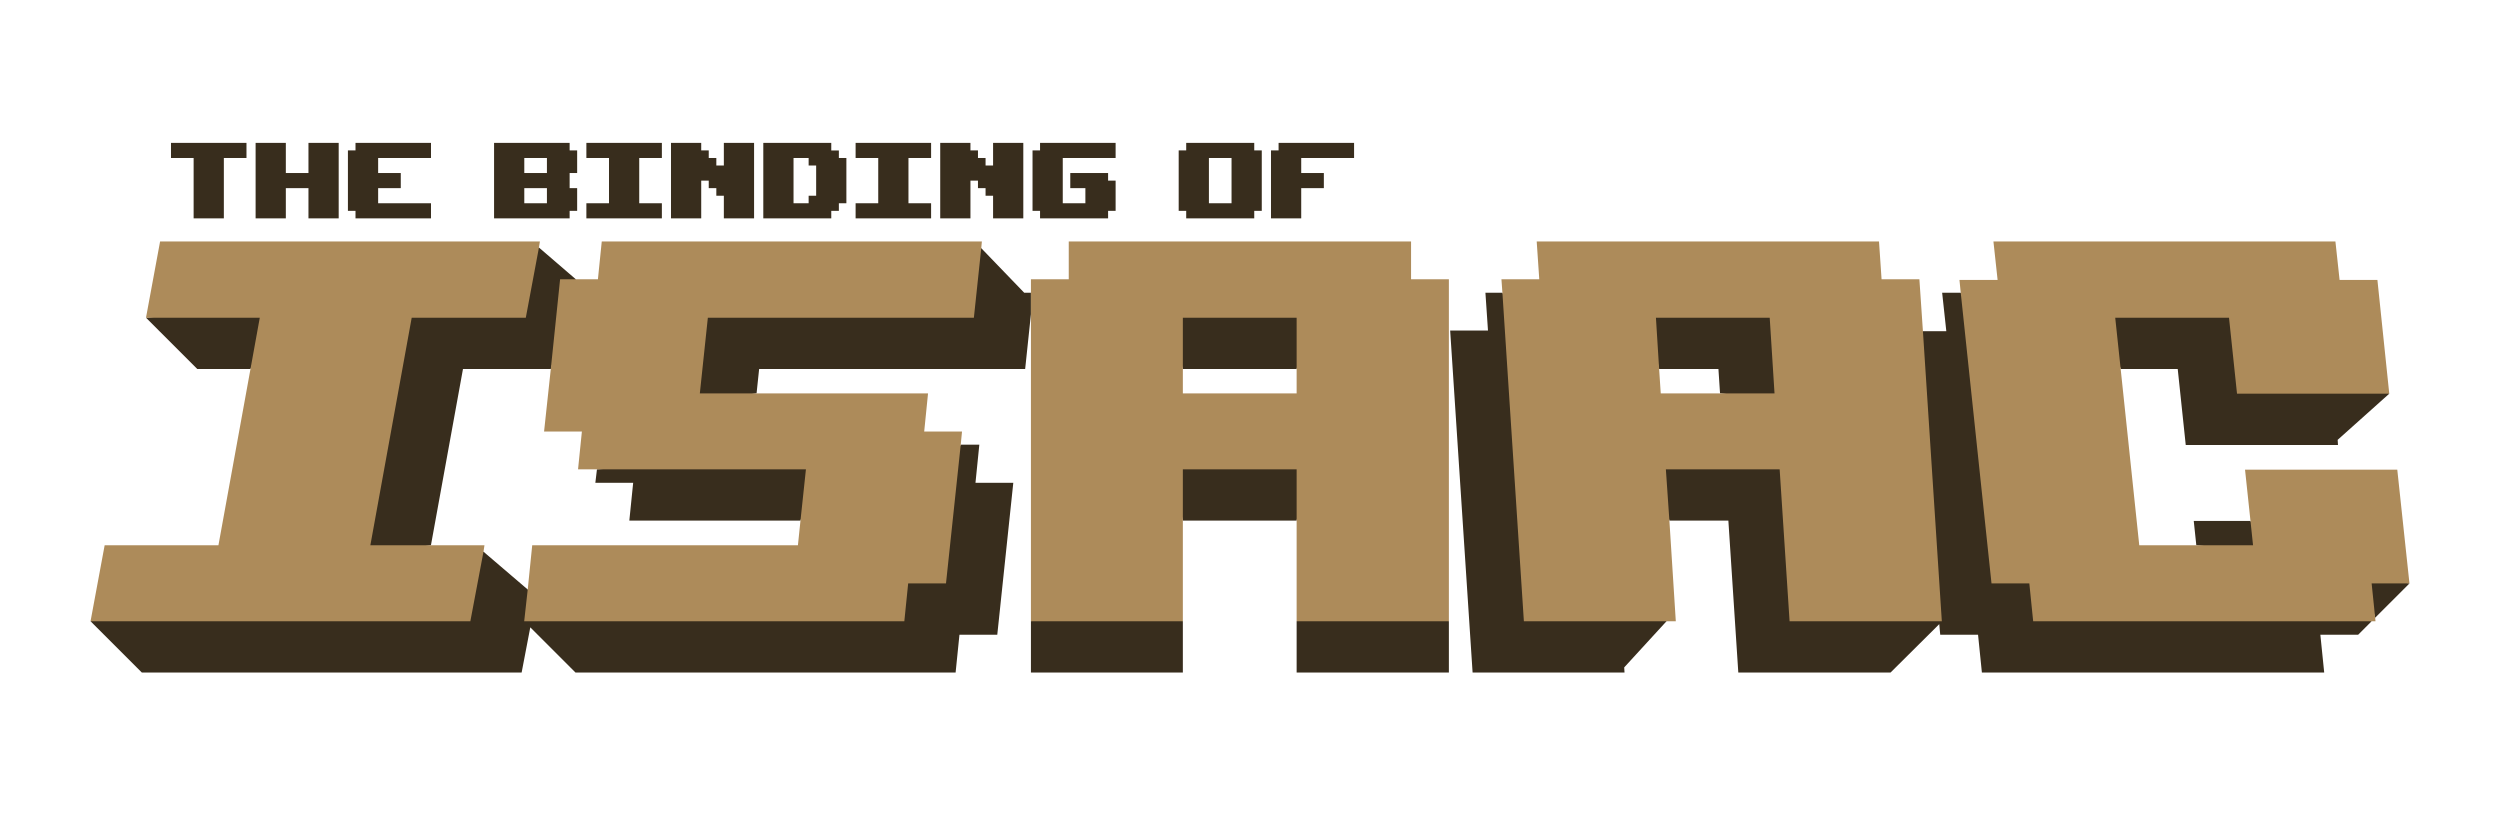
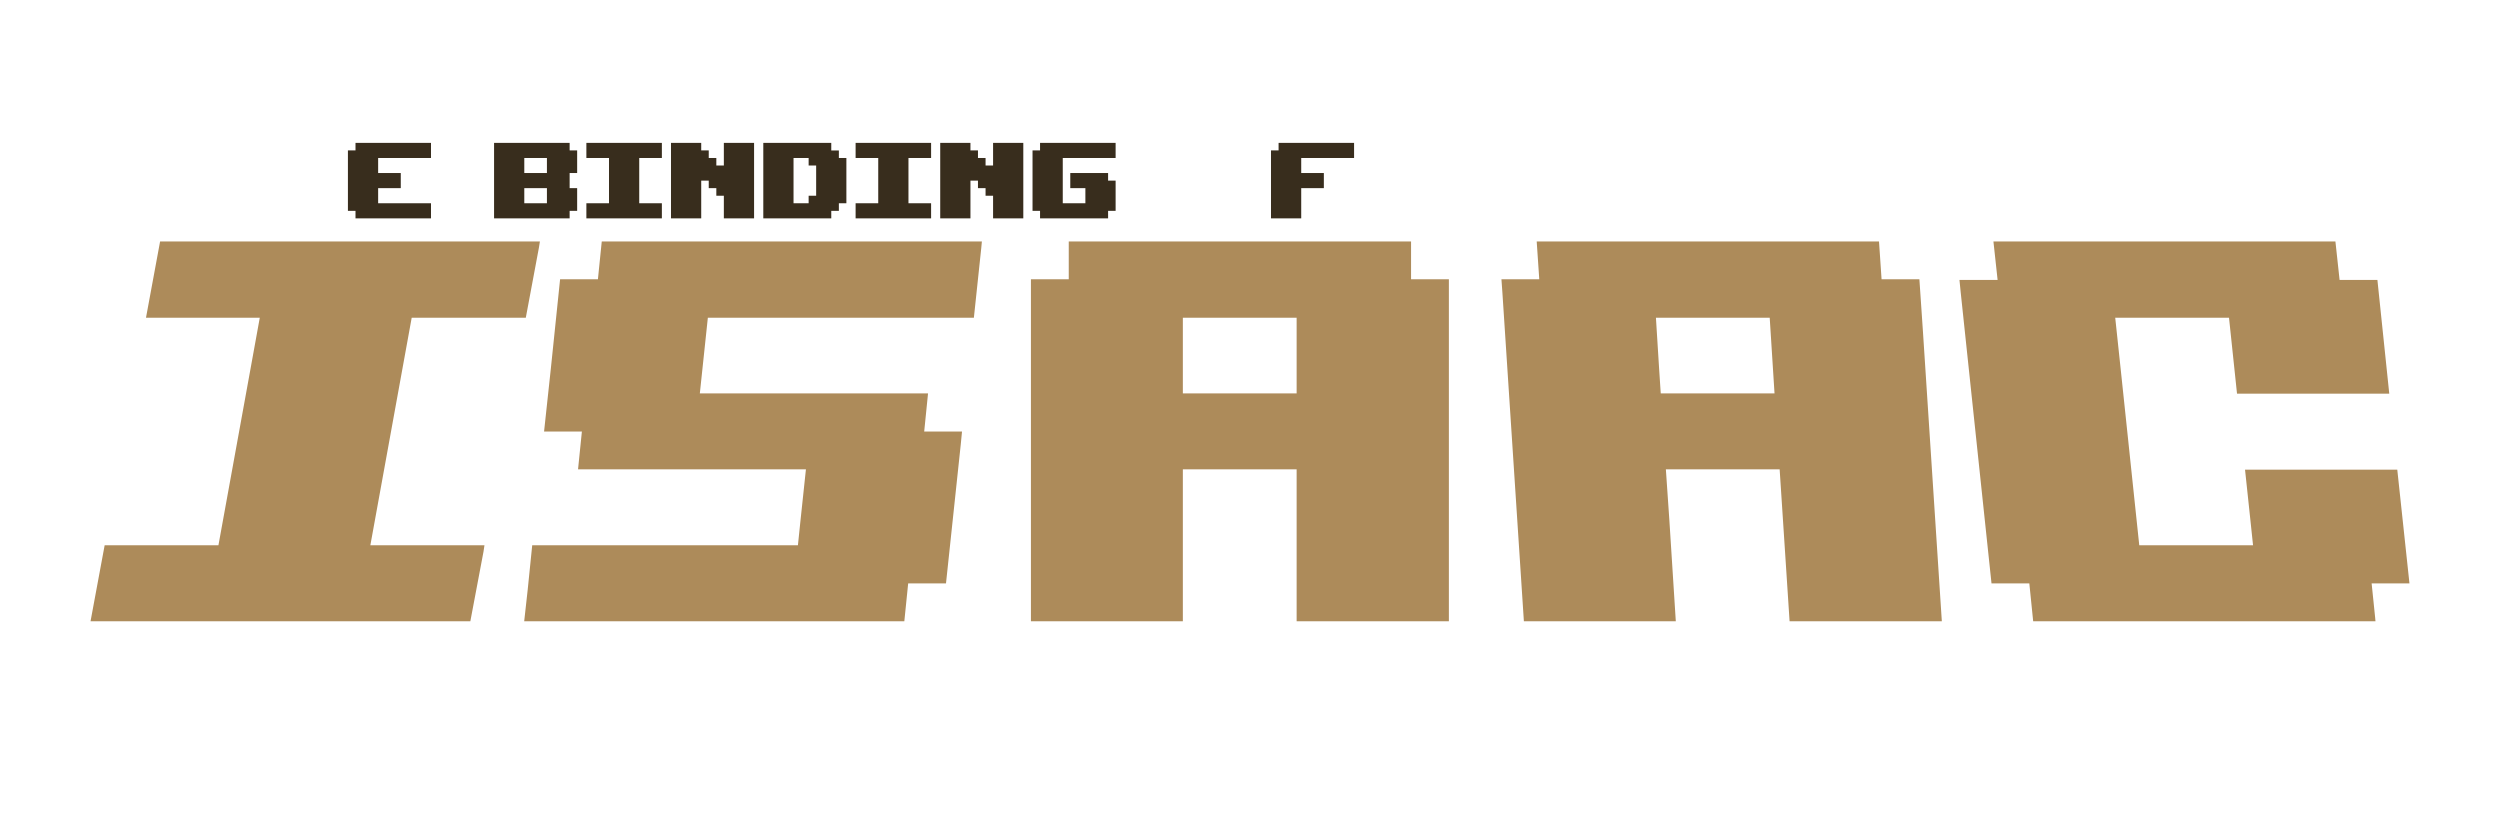
<svg xmlns="http://www.w3.org/2000/svg" xmlns:ns1="http://sodipodi.sourceforge.net/DTD/sodipodi-0.dtd" xmlns:ns2="http://www.inkscape.org/namespaces/inkscape" xmlns:xlink="http://www.w3.org/1999/xlink" height="127px" width="390px" version="1.1" id="svg72" ns1:docname="tboi menu logo.svg" ns2:version="1.2.2 (732a01da63, 2022-12-09)">
  <ns1:namedview id="namedview74" pagecolor="#505050" bordercolor="#eeeeee" borderopacity="1" ns2:showpageshadow="0" ns2:pageopacity="0" ns2:pagecheckerboard="0" ns2:deskcolor="#505050" showgrid="false" ns2:zoom="2.2627417" ns2:cx="176.33475" ns2:cy="83.526989" ns2:window-width="1920" ns2:window-height="1027" ns2:window-x="-8" ns2:window-y="-8" ns2:window-maximized="1" ns2:current-layer="svg72" />
  <g transform="translate(24.625,37.665)" id="g6">
    <use data-characterId="5428" height="67.25" transform="translate(-10.5)" width="361.75" xlink:href="#shape0" id="use2" />
    <use data-characterId="5429" height="20.55" transform="translate(2.25,-23.15)" width="204.45" xlink:href="#text0" id="use4" />
  </g>
  <defs id="defs70">
    <g id="shape0" transform="matrix(1.0, 0.0, 0.0, 1.0, 10.5, 0.0)">
-       <path d="M281.25 8.0 L298.2 51.0 345.35 59.25 343.25 61.35 337.35 61.35 337.95 67.25 284.55 67.25 283.95 61.35 278.05 61.35 277.9 59.7 270.3 67.25 246.55 67.25 245.0 43.55 235.8 43.55 233.7 34.65 253.75 34.4 275.35 14.0 279.0 14.0 278.35 8.0 281.25 8.0 M345.9 58.7 L344.05 52.15 351.25 53.35 345.9 58.7 M326.45 43.6 L328.55 48.35 318.0 47.4 317.6 43.6 326.45 43.6 M306.2 19.9 L303.5 10.75 324.35 10.45 348.1 23.75 340.05 30.95 340.1 31.75 316.35 31.75 315.1 19.9 306.2 19.9 M235.35 59.25 L228.75 66.45 228.8 67.25 205.1 67.25 201.6 13.9 207.5 13.9 207.1 8.0 209.75 8.0 235.35 59.25 M234.2 19.9 L232.2 10.95 252.4 10.9 253.45 24.65 243.7 23.7 243.45 19.9 234.2 19.9 M136.2 8.0 L136.2 11.35 135.3 19.9 93.8 19.9 93.4 23.7 83.1 25.05 84.9 10.45 128.45 1.05 135.15 8.0 136.2 8.0 M136.2 59.25 Q136.45 59.1 136.75 59.0 137.45 58.65 138.3 58.35 139.45 57.9 140.7 57.55 142.2 57.15 143.75 56.85 145.6 56.55 147.4 56.45 149.4 56.35 151.35 56.55 153.55 56.8 155.6 57.4 157.85 58.1 159.9 59.25 L159.9 67.25 136.2 67.25 136.2 59.25 M159.9 43.55 L157.85 33.9 179.5 33.8 177.65 43.55 159.9 43.55 M177.65 59.25 Q177.95 59.1 178.2 59.0 178.95 58.7 179.8 58.4 180.95 57.95 182.2 57.6 183.75 57.2 185.3 56.95 187.15 56.6 188.95 56.55 191.0 56.45 192.95 56.65 195.15 56.85 197.15 57.45 199.4 58.15 201.4 59.25 L201.4 67.25 177.65 67.25 177.65 59.25 M159.9 19.9 L157.35 9.95 179.9 10.25 177.65 19.9 159.9 19.9 M65.2 5.9 L61.3 19.9 47.6 19.9 42.6 47.4 31.4 48.85 38.25 10.9 59.45 0.95 65.2 5.9 M68.5 35.55 L103.25 33.7 100.25 43.55 73.55 43.55 74.15 37.65 68.25 37.65 68.5 35.55 M115.4 52.2 L125.25 31.7 128.15 31.7 127.55 37.65 133.45 37.65 130.95 61.35 125.05 61.35 124.45 67.25 65.15 67.25 58.1 60.2 56.75 67.25 -2.5 67.25 -10.5 59.25 50.8 48.4 57.7 54.3 115.4 52.2 M-1.85 11.9 L18.25 10.05 14.45 19.9 6.15 19.9 -1.85 11.9" fill="#382d1d" fill-rule="evenodd" stroke="none" id="path8" />
      <path d="M281.25 8.0 L281.05 6.0 287.0 6.0 286.35 0.0 339.7 0.0 340.35 6.0 346.25 6.0 348.1 23.75 324.35 23.75 323.1 11.9 305.35 11.9 306.2 19.9 309.1 47.4 318.0 47.4 326.85 47.4 326.45 43.6 325.6 35.6 349.35 35.6 351.25 53.35 345.35 53.35 345.9 58.7 345.95 59.25 345.35 59.25 292.55 59.25 291.95 53.35 286.05 53.35 281.25 8.0 M275.35 14.0 L278.3 59.25 254.55 59.25 253.0 35.55 235.25 35.55 235.8 43.55 236.8 59.25 235.35 59.25 213.1 59.25 209.75 8.0 209.6 5.9 215.5 5.9 215.1 0.0 268.5 0.0 268.9 5.9 274.8 5.9 275.35 14.0 M243.7 23.7 L252.2 23.7 251.45 11.9 233.7 11.9 234.2 19.9 234.45 23.7 243.7 23.7 M136.2 8.0 L136.2 5.9 142.1 5.9 142.1 0.0 195.5 0.0 195.5 5.9 201.4 5.9 201.4 59.25 177.65 59.25 177.65 43.55 177.65 35.55 159.9 35.55 159.9 43.55 159.9 59.25 136.2 59.25 136.2 11.35 136.2 8.0 M177.65 19.9 L177.65 11.9 159.9 11.9 159.9 19.9 159.9 23.7 177.65 23.7 177.65 19.9 M128.45 1.05 L127.3 11.9 85.8 11.9 84.55 23.7 93.4 23.7 120.15 23.7 119.55 29.65 125.45 29.65 125.25 31.7 122.95 53.35 117.05 53.35 116.45 59.25 57.15 59.25 57.7 54.3 58.4 47.4 99.85 47.4 100.25 43.55 101.1 35.55 68.5 35.55 65.55 35.55 66.15 29.65 60.25 29.65 61.3 19.9 62.75 5.9 65.2 5.9 68.65 5.9 69.25 0.0 128.55 0.0 128.45 1.05 M59.45 0.95 L57.4 11.9 39.6 11.9 33.15 47.4 42.6 47.4 50.95 47.4 50.8 48.4 48.75 59.25 -10.5 59.25 -8.3 47.4 9.45 47.4 14.45 19.9 15.9 11.9 -1.85 11.9 0.35 0.0 59.6 0.0 59.45 0.95" fill="#ad8b5a" fill-rule="evenodd" stroke="none" id="path10" />
    </g>
    <g id="text0" transform="matrix(1.0, 0.0, 0.0, 1.0, 42.0, 1.55)">
      <g transform="matrix(1.0, 0.0, 0.0, 1.0, -42.2, 0.0)" id="g37">
        <use fill="#382d1d" height="20.55" transform="matrix(0.023, 0.0, 0.0, 0.023, 0.0, 18.0)" width="204.45" xlink:href="#font_Upheaval_TT__BRK__T0" id="use13" />
        <use fill="#382d1d" height="20.55" transform="matrix(0.023, 0.0, 0.0, 0.023, 13.2, 18.0)" width="204.45" xlink:href="#font_Upheaval_TT__BRK__h0" id="use15" />
        <use fill="#382d1d" height="20.55" transform="matrix(0.023, 0.0, 0.0, 0.023, 27.6, 18.0)" width="204.45" xlink:href="#font_Upheaval_TT__BRK__e0" id="use17" />
        <use fill="#382d1d" height="20.55" transform="matrix(0.023, 0.0, 0.0, 0.023, 50.4, 18.0)" width="204.45" xlink:href="#font_Upheaval_TT__BRK__B0" id="use19" />
        <use fill="#382d1d" height="20.55" transform="matrix(0.023, 0.0, 0.0, 0.023, 64.8, 18.0)" width="204.45" xlink:href="#font_Upheaval_TT__BRK__i0" id="use21" />
        <use fill="#382d1d" height="20.55" transform="matrix(0.023, 0.0, 0.0, 0.023, 78.0, 18.0)" width="204.45" xlink:href="#font_Upheaval_TT__BRK__n0" id="use23" />
        <use fill="#382d1d" height="20.55" transform="matrix(0.023, 0.0, 0.0, 0.023, 92.4, 18.0)" width="204.45" xlink:href="#font_Upheaval_TT__BRK__d0" id="use25" />
        <use fill="#382d1d" height="20.55" transform="matrix(0.023, 0.0, 0.0, 0.023, 106.8, 18.0)" width="204.45" xlink:href="#font_Upheaval_TT__BRK__i0" id="use27" />
        <use fill="#382d1d" height="20.55" transform="matrix(0.023, 0.0, 0.0, 0.023, 120.0, 18.0)" width="204.45" xlink:href="#font_Upheaval_TT__BRK__n0" id="use29" />
        <use fill="#382d1d" height="20.55" transform="matrix(0.023, 0.0, 0.0, 0.023, 134.4, 18.0)" width="204.45" xlink:href="#font_Upheaval_TT__BRK__g0" id="use31" />
        <use fill="#382d1d" height="20.55" transform="matrix(0.023, 0.0, 0.0, 0.023, 157.2, 18.0)" width="204.45" xlink:href="#font_Upheaval_TT__BRK__o0" id="use33" />
        <use fill="#382d1d" height="20.55" transform="matrix(0.023, 0.0, 0.0, 0.023, 171.6, 18.0)" width="204.45" xlink:href="#font_Upheaval_TT__BRK__f0" id="use35" />
      </g>
    </g>
    <g id="font_Upheaval_TT__BRK__T0">
-       <path d="M358.5 -409.5 L358.5 0.0 153.5 0.0 153.5 -409.5 0.0 -409.5 0.0 -512.0 512.0 -512.0 512.0 -409.5 358.5 -409.5" fill-rule="evenodd" stroke="none" id="path40" />
-     </g>
+       </g>
    <g id="font_Upheaval_TT__BRK__h0">
-       <path d="M205.0 -205.0 L205.0 0.0 0.0 0.0 0.0 -512.0 205.0 -512.0 205.0 -307.5 358.5 -307.5 358.5 -512.0 563.5 -512.0 563.5 0.0 358.5 0.0 358.5 -205.0 205.0 -205.0" fill-rule="evenodd" stroke="none" id="path43" />
-     </g>
+       </g>
    <g id="font_Upheaval_TT__BRK__e0">
      <path d="M51.5 0.0 L51.5 -51.0 0.0 -51.0 0.0 -461.0 51.5 -461.0 51.5 -512.0 563.5 -512.0 563.5 -409.5 205.0 -409.5 205.0 -307.5 358.5 -307.5 358.5 -205.0 205.0 -205.0 205.0 -102.5 563.5 -102.5 563.5 0.0 51.5 0.0" fill-rule="evenodd" stroke="none" id="path46" />
    </g>
    <g id="font_Upheaval_TT__BRK__B0">
      <path d="M205.0 -409.5 L205.0 -307.5 358.5 -307.5 358.5 -409.5 205.0 -409.5 M205.0 -205.0 L205.0 -102.5 358.5 -102.5 358.5 -205.0 205.0 -205.0 M512.5 -51.0 L512.5 0.0 0.0 0.0 0.0 -512.0 205.0 -512.0 512.5 -512.0 512.5 -461.0 563.5 -461.0 563.5 -307.5 512.5 -307.5 512.5 -205.0 563.5 -205.0 563.5 -51.0 512.5 -51.0" fill-rule="evenodd" stroke="none" id="path49" />
    </g>
    <g id="font_Upheaval_TT__BRK__i0">
      <path d="M0.0 -409.5 L0.0 -512.0 512.0 -512.0 512.0 -409.5 358.5 -409.5 358.5 -102.5 512.0 -102.5 512.0 0.0 0.0 0.0 0.0 -102.5 153.5 -102.5 153.5 -409.5 0.0 -409.5" fill-rule="evenodd" stroke="none" id="path52" />
    </g>
    <g id="font_Upheaval_TT__BRK__n0">
      <path d="M205.0 -256.0 L205.0 0.0 0.0 0.0 0.0 -512.0 205.0 -512.0 205.0 -461.0 256.0 -461.0 256.0 -409.5 307.5 -409.5 307.5 -358.5 358.5 -358.5 358.5 -512.0 563.5 -512.0 563.5 0.0 358.5 0.0 358.5 -153.5 307.5 -153.5 307.5 -205.0 256.0 -205.0 256.0 -256.0 205.0 -256.0" fill-rule="evenodd" stroke="none" id="path55" />
    </g>
    <g id="font_Upheaval_TT__BRK__d0">
      <path d="M307.5 -358.5 L307.5 -409.5 205.0 -409.5 205.0 -102.5 307.5 -102.5 307.5 -153.5 358.5 -153.5 358.5 -358.5 307.5 -358.5 M461.0 -51.0 L461.0 0.0 0.0 0.0 0.0 -512.0 307.5 -512.0 358.5 -512.0 461.0 -512.0 461.0 -460.5 512.5 -460.5 512.5 -409.5 563.5 -409.5 563.5 -102.5 512.5 -102.5 512.5 -51.0 461.0 -51.0" fill-rule="evenodd" stroke="none" id="path58" />
    </g>
    <g id="font_Upheaval_TT__BRK__g0">
      <path d="M512.5 -51.0 L512.5 0.0 51.0 0.0 51.0 -51.0 0.0 -51.0 0.0 -461.0 51.0 -461.0 51.0 -512.0 563.5 -512.0 563.5 -409.5 205.0 -409.5 205.0 -102.5 358.5 -102.5 358.5 -205.0 256.0 -205.0 256.0 -307.5 512.5 -307.5 512.5 -256.0 563.5 -256.0 563.5 -51.0 512.5 -51.0" fill-rule="evenodd" stroke="none" id="path61" />
    </g>
    <g id="font_Upheaval_TT__BRK__o0">
-       <path d="M358.5 -205.0 L358.5 -307.0 358.5 -409.5 205.0 -409.5 205.0 -102.5 358.5 -102.5 358.5 -205.0 M512.5 -51.0 L512.5 0.0 51.0 0.0 51.0 -51.0 0.0 -51.0 0.0 -461.0 51.0 -461.0 51.0 -512.0 512.5 -512.0 512.5 -461.0 563.5 -461.0 563.5 -51.0 512.5 -51.0" fill-rule="evenodd" stroke="none" id="path64" />
-     </g>
+       </g>
    <g id="font_Upheaval_TT__BRK__f0">
      <path d="M205.0 -205.0 L205.0 0.0 0.0 0.0 0.0 -461.0 51.5 -461.0 51.5 -512.0 205.0 -512.0 563.5 -512.0 563.5 -409.5 205.0 -409.5 205.0 -307.5 358.5 -307.5 358.5 -205.0 205.0 -205.0" fill-rule="evenodd" stroke="none" id="path67" />
    </g>
  </defs>
</svg>